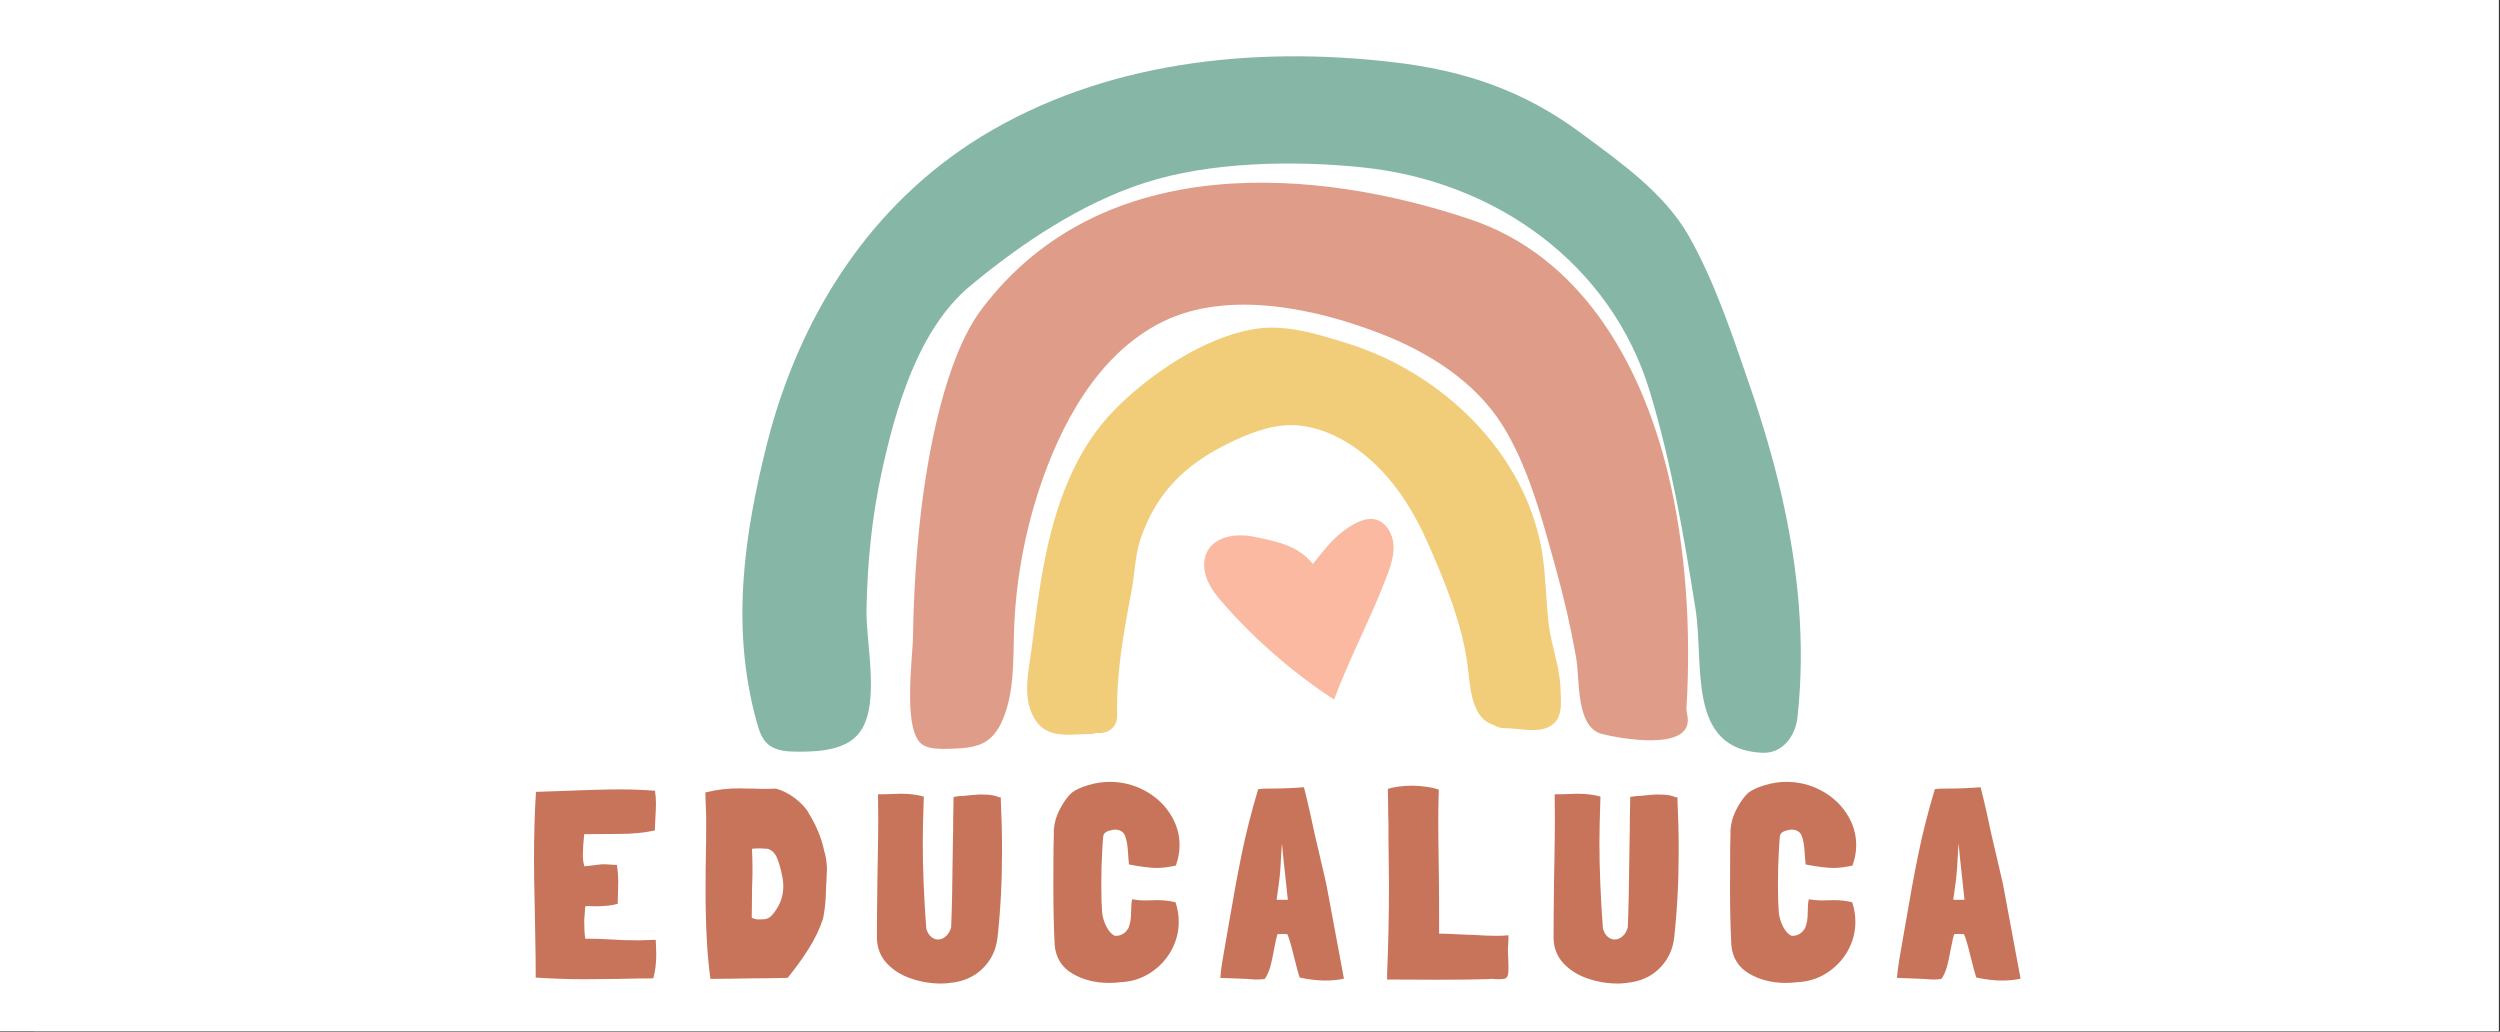
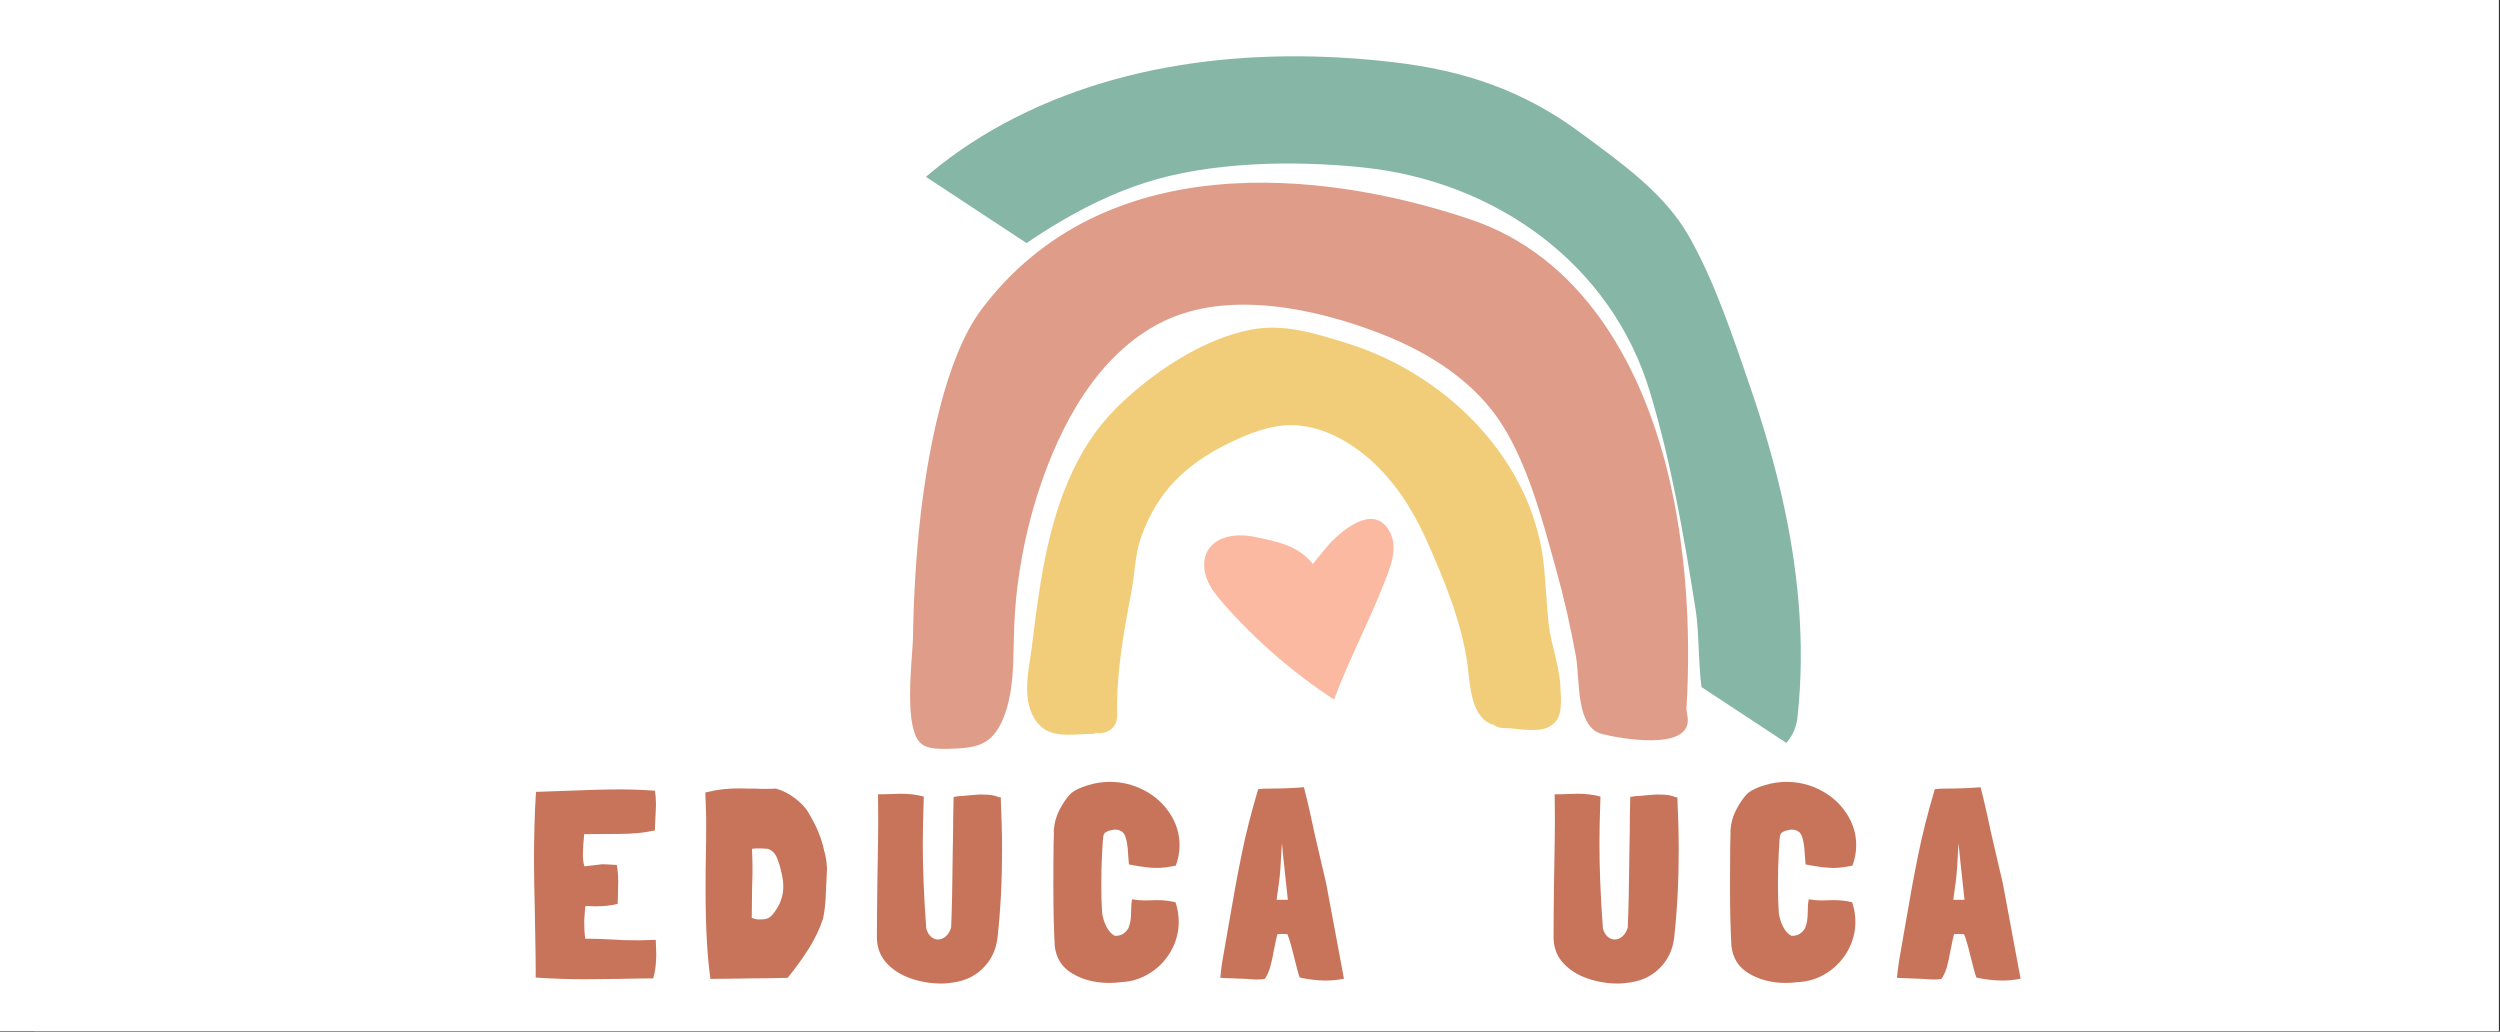
<svg xmlns="http://www.w3.org/2000/svg" version="1.0" preserveAspectRatio="xMidYMid meet" height="645" viewBox="0 0 1172.25 483.75" zoomAndPan="magnify" width="1563">
  <rect x="0" y="0" width="1172.25" height="483.75" fill="#333333" stroke="none" />
  <defs>
    <clipPath id="93e05d1110">
      <path clip-rule="nonzero" d="M 0 0.031 L 1171.5 0.031 L 1171.5 483.469 L 0 483.469 Z M 0 0.031" />
    </clipPath>
    <clipPath id="6f41a8f0b0">
      <path clip-rule="nonzero" d="M 16.105 0.031 L 1171.5 0.031 L 1171.5 483.469 L 16.105 483.469 Z M 16.105 0.031" />
    </clipPath>
    <clipPath id="97f8ea780f">
-       <path clip-rule="nonzero" d="M 348.098 26.312 L 844.688 26.312 L 844.688 353 L 348.098 353 Z M 348.098 26.312" />
+       <path clip-rule="nonzero" d="M 348.098 26.312 L 844.688 26.312 L 844.688 353 Z M 348.098 26.312" />
    </clipPath>
  </defs>
  <g clip-path="url(#93e05d1110)">
    <path fill-rule="nonzero" fill-opacity="1" d="M 0 0.031 L 1171.5 0.031 L 1171.5 483.469 L 0 483.469 Z M 0 0.031" fill="#ffffff" />
    <path fill-rule="nonzero" fill-opacity="1" d="M 0 0.031 L 1171.5 0.031 L 1171.5 483.469 L 0 483.469 Z M 0 0.031" fill="#ffffff" />
  </g>
  <g clip-path="url(#6f41a8f0b0)">
    <rect fill-opacity="1" height="580.5" y="-48.375" fill="#ffffff" width="1406.7" x="-117.225" />
    <rect fill-opacity="1" height="580.5" y="-48.375" fill="#ffffff" width="1406.7" x="-117.225" />
  </g>
  <path fill-rule="nonzero" fill-opacity="1" d="M 625.531 328.027 C 632.324 309.668 643.176 288.988 650.066 270.738 C 651.891 265.871 653.715 260.902 653.414 255.73 C 653.109 250.555 650.27 245.18 645.305 243.656 C 638.102 241.43 627.355 250.254 622.484 256.031 C 620.152 258.871 617.82 261.602 615.598 264.441 C 608.598 255.73 598.855 253.906 587.906 251.668 C 580.004 250.051 570.164 251.27 566.211 258.363 C 563.977 262.426 564.277 267.488 566.008 271.742 C 567.734 276.008 570.672 279.66 573.719 283.105 C 588.523 300.035 606.566 315.652 625.531 328.027 Z M 625.531 328.027" fill="#fbb9a1" />
  <path fill-rule="nonzero" fill-opacity="1" d="M 731.695 322.555 C 731.391 312.617 727.441 302.875 726.219 292.941 C 724.902 281.883 724.902 270.633 723.188 259.586 C 715.68 212.426 676.137 174.703 631.512 160.914 C 617.012 156.453 602.109 151.586 586.699 154.531 C 563.578 158.883 539.141 175.516 522.812 191.953 C 503.738 211.215 494.723 237.672 489.648 263.742 C 487.109 276.723 485.488 289.895 483.871 302.984 C 482.457 314.336 478.492 328.836 486.41 338.883 C 492.391 346.578 502.93 344.152 511.754 344.152 C 512.562 344.152 513.383 343.945 514.086 343.645 C 518.75 344.355 523.922 341.613 523.828 335.535 C 523.414 315.555 526.766 297.102 530.512 277.531 C 532.141 268.914 532.141 260.188 535.078 251.875 C 542.477 230.879 555.77 217.898 575.641 208.074 C 585.176 203.41 595.316 199.25 605.855 199.348 C 614.98 199.445 623.91 202.793 631.609 207.457 C 648.543 217.805 660.312 234.434 668.426 252.285 C 676.641 270.426 685.453 291.723 688.102 311.602 C 689.309 321.031 689.609 336.852 700.367 339.895 C 701.684 340.805 703.305 341.406 705.336 341.406 C 712.031 341.406 722.473 344.355 728.043 339.691 C 733.012 335.934 731.898 328.234 731.695 322.555 Z M 731.695 322.555" fill="#f2cd79" />
  <path fill-rule="nonzero" fill-opacity="1" d="M 790.711 331.883 C 790.711 331.773 790.82 331.582 790.82 331.473 C 792.945 295.273 790.613 256.746 781.996 221.453 C 769.223 169.34 740.82 120.051 689.309 102.816 C 618.629 79.078 517.227 69.555 460.34 144.902 C 442.898 168.008 434.898 213.441 431.648 241.734 C 429.52 260.602 428.406 279.66 428.094 298.621 C 427.996 308.461 422.934 343.848 432.965 349.422 C 436.215 351.246 440.266 351.148 444.023 351.148 C 457.402 350.848 465.113 349.832 470.383 336.949 C 475.555 324.379 475.047 310.383 475.457 297.004 C 476.062 274.281 480.016 251.875 487.012 230.18 C 497.055 199.445 514.594 165.992 545.121 150.883 C 576.051 135.57 617.82 144.793 648.445 156.867 C 670.25 165.484 691.641 178.973 704.418 199.25 C 716.695 218.711 723.379 244.273 729.469 266.379 C 733.324 280.059 736.469 293.957 738.996 308.051 C 740.93 318.699 738.691 340.91 751.164 344.152 C 758.066 345.977 793.551 352.875 791.328 336.246 C 791.023 334.723 790.82 333.297 790.711 331.883 Z M 790.711 331.883" fill="#df9d89" />
  <g clip-path="url(#97f8ea780f)">
    <path fill-rule="nonzero" fill-opacity="1" d="M 835.234 231.594 C 831.379 214.965 826.508 198.539 821.035 182.512 C 812.816 158.691 804.309 132.426 791.727 110.418 C 780.27 90.441 760.098 76.348 741.941 62.859 C 714.555 42.375 686.469 32.949 652.699 29.094 C 587.195 21.488 517.434 28.996 460.242 63.973 C 407.715 96.219 374.965 148.344 359.855 207.254 C 348.699 251.27 342.719 294.258 354.684 338.07 C 355.797 342.023 356.918 346.18 360.062 348.914 C 363.918 352.262 369.488 352.465 374.551 352.465 C 385.199 352.465 397.578 351.547 403.559 342.738 C 412.684 329.344 405.988 301.355 406.301 285.945 C 406.703 264.441 408.73 242.953 413.301 221.961 C 419.777 191.953 430.426 154.328 455.07 133.938 C 479.41 113.766 506.992 95.41 536.602 85.777 C 567.227 75.84 606.566 75.129 638.812 78.477 C 701.176 84.871 755.625 123.703 773.68 183.828 C 783.617 216.789 789.598 251.27 794.977 285.23 C 799.23 311.602 790.613 351.246 826.207 352.973 C 835.938 353.48 841.918 344.961 842.836 336.344 C 846.691 301.16 843.141 265.871 835.234 231.594 Z M 835.234 231.594" fill="#86b6a5" />
  </g>
  <path fill-rule="nonzero" fill-opacity="1" d="M 307.727 447.352 C 307.727 451.609 307.254 455.414 306.324 458.762 C 302.648 458.762 297.199 458.836 289.984 459.004 L 273.547 459.148 C 266.066 459.148 258.609 458.883 251.164 458.375 C 251.262 455.703 251.129 445.273 250.777 427.098 C 250.512 416.789 250.391 408.871 250.391 403.359 C 250.391 391.855 250.691 381.172 251.309 371.309 L 262.332 370.922 C 274.73 370.414 284.207 370.148 290.758 370.148 C 296.367 370.148 301.805 370.367 307.098 370.777 C 307.41 372.555 307.582 374.621 307.582 376.965 C 307.582 378.223 307.496 380.277 307.34 383.105 C 307.172 385.785 307.098 387.879 307.098 389.391 C 302.07 390.488 296.461 391.031 290.273 391.031 L 273.934 391.129 C 273.512 395.094 273.305 398.367 273.305 400.941 C 273.305 402.973 273.547 404.738 274.031 406.211 L 282.344 405.246 C 283.504 405.246 285.258 405.332 287.613 405.488 L 289.258 405.586 C 289.668 408.098 289.887 410.828 289.887 413.754 L 289.645 423.809 C 286.938 424.582 283.324 424.969 278.816 424.969 L 275.527 424.824 C 274.949 424.824 274.574 424.91 274.418 425.066 L 273.934 431.641 C 273.934 435.062 274.09 437.902 274.418 440.148 C 278.77 440.148 283 440.281 287.133 440.535 C 288.547 440.633 290.297 440.73 292.402 440.828 C 294.492 440.898 296.957 440.922 299.797 440.922 L 307.484 440.684 C 307.641 444.523 307.727 446.75 307.727 447.352 Z M 307.727 447.352" fill="#c8745a" />
  <path fill-rule="nonzero" fill-opacity="1" d="M 378.75 380.59 C 382.676 386.777 385.277 393.016 386.531 399.301 L 386.531 399.203 C 387.211 401.305 387.621 404.023 387.789 407.371 C 387.621 409.887 387.547 411.773 387.547 413.027 L 387.402 415.012 C 387.402 415.629 387.32 417.609 387.16 420.957 C 386.992 424.316 386.582 427.617 385.906 430.867 C 384.32 435.582 382.133 440.176 379.328 444.645 C 376.527 449.129 373.191 453.758 369.324 458.52 C 362.289 458.68 356.512 458.762 351.969 458.762 L 342.926 458.906 L 333.113 459.004 C 331.59 448.055 330.84 434.227 330.84 417.523 C 330.84 410.25 330.891 404.797 330.984 401.184 C 331.082 397.934 331.129 392.324 331.129 384.359 C 331.129 382.367 331.035 379.355 330.84 375.32 L 330.742 371.551 L 331.613 371.406 C 336.062 370.246 341.211 369.664 347.086 369.664 L 350.324 369.762 L 353.758 369.762 C 354.82 369.859 356.488 369.906 358.785 369.906 C 361.031 369.906 362.711 369.859 363.812 369.762 C 366.906 370.605 369.867 372.105 372.707 374.258 C 375.57 376.383 377.844 378.836 379.523 381.605 Z M 367.293 415.398 C 367.293 413.887 367.121 412.426 366.809 411 C 366.133 407.492 365.32 404.617 364.391 402.395 C 363.484 400.168 362.07 398.719 360.137 398.043 L 360.379 398.043 C 358.371 397.887 356.875 397.801 355.883 397.801 C 354.203 397.801 353.102 397.887 352.594 398.043 C 352.754 401.074 352.836 403.93 352.836 406.598 L 352.836 409.887 L 352.742 413.27 C 352.645 415.203 352.594 418.094 352.594 421.926 C 352.594 425.633 352.559 428.449 352.5 430.383 C 353.758 430.867 354.625 431.109 355.109 431.109 L 356.754 431.109 C 358.105 431.109 359.074 430.988 359.652 430.723 C 360.973 430.41 362.469 428.91 364.148 426.227 C 366.242 423.035 367.293 419.434 367.293 415.398 Z M 367.293 415.398" fill="#c8745a" />
  <path fill-rule="nonzero" fill-opacity="1" d="M 469.238 373.82 C 469.648 382.789 469.867 391.07 469.867 398.672 C 469.867 413.176 469.152 426.844 467.738 439.668 C 467.062 445.445 464.719 450.277 460.73 454.168 C 456.766 458.074 451.641 460.309 445.355 460.891 L 445.5 460.891 C 443.977 461.082 442.602 461.18 441.344 461.18 C 436.414 461.18 431.676 460.383 427.129 458.812 C 422.609 457.266 418.863 454.918 415.867 451.754 C 412.895 448.562 411.332 444.672 411.176 440.055 C 411.176 433.938 411.25 424.754 411.418 412.496 L 411.562 404.328 C 411.719 395.469 411.805 388.895 411.805 384.602 C 411.805 379.09 411.77 375.031 411.707 372.422 L 414.852 372.422 L 422.391 372.18 C 426.477 372.18 430.078 372.637 433.172 373.531 C 432.848 382.945 432.691 390.164 432.691 395.191 C 432.691 407.348 433.234 420.789 434.332 435.508 L 434.332 435.414 C 434.816 437.094 435.555 438.359 436.559 439.23 C 437.586 440.102 438.684 440.535 439.844 440.535 C 441.199 440.535 442.457 440.004 443.617 438.941 C 444.777 437.855 445.562 436.465 445.984 434.785 L 445.984 434.879 C 446.336 427.184 446.59 415 446.758 398.332 L 446.902 390.258 C 446.902 386.234 446.977 380.711 447.145 373.676 L 449.754 373.289 C 450.941 373.289 452.535 373.168 454.543 372.902 C 457.984 372.59 460.051 372.469 460.73 372.566 C 464.309 372.566 466.82 372.988 468.27 373.82 Z M 469.238 373.82" fill="#c8745a" />
  <path fill-rule="nonzero" fill-opacity="1" d="M 517.414 391.758 C 517.246 392.121 517.039 394.777 516.785 399.734 C 516.52 404.664 516.398 409.68 516.398 414.77 C 516.398 419.965 516.52 424.328 516.785 427.871 C 517.039 430.129 517.703 432.316 518.77 434.445 C 519.855 436.574 521.16 438.023 522.684 438.797 C 525.609 438.965 527.832 437.625 529.355 434.785 L 529.211 434.785 C 529.984 433.176 530.371 430.77 530.371 427.582 C 530.371 425.066 530.527 423.109 530.855 421.684 C 532.945 422.047 534.965 422.215 536.898 422.215 L 542.648 422.07 C 545.672 422.07 548.523 422.406 551.207 423.086 C 552.199 426.02 552.707 429.078 552.707 432.27 C 552.707 437.043 551.508 441.574 549.129 445.855 C 546.734 450.109 543.449 453.578 539.266 456.25 C 535.07 458.918 530.43 460.359 525.344 460.551 C 523.82 460.77 522.055 460.891 520.023 460.891 C 513.512 460.891 507.77 459.414 502.812 456.492 C 497.883 453.566 495.129 449.168 494.547 443.293 C 494.125 434.918 493.918 425.914 493.918 416.27 C 493.918 408.316 493.941 401.789 494.016 396.688 L 494.16 391.031 C 494.062 389.777 494.16 388.324 494.449 386.68 C 494.742 385.039 495.141 383.586 495.66 382.332 C 496.398 380.434 497.375 378.512 498.609 376.578 C 499.828 374.645 501.098 373.047 502.426 371.793 C 504.191 370.379 506.801 369.168 510.258 368.164 C 513.512 367.137 516.895 366.617 520.41 366.617 C 526.117 366.617 531.48 367.949 536.512 370.582 C 541.539 373.23 545.551 376.844 548.547 381.41 C 551.57 385.992 553.094 390.961 553.094 396.301 C 553.094 399.492 552.512 402.684 551.352 405.875 C 547.836 406.625 544.898 406.984 542.555 406.984 C 539.363 406.984 534.965 406.441 529.355 405.344 L 528.969 400.555 C 528.801 396.727 528.316 393.824 527.52 391.855 C 526.707 389.895 525.016 388.941 522.441 389.004 C 522.344 389.004 522.223 389.039 522.102 389.098 C 521.969 389.137 521.789 389.148 521.57 389.148 L 521.668 389.148 C 519.082 389.57 517.668 390.441 517.414 391.758 Z M 517.414 391.758" fill="#c8745a" />
  <path fill-rule="nonzero" fill-opacity="1" d="M 630.172 458.906 C 627.488 459.488 624.586 459.777 621.469 459.777 C 617.793 459.777 613.781 459.305 609.43 458.375 C 608.852 456.805 607.934 453.445 606.676 448.32 C 605.418 443.137 604.402 439.703 603.629 438.023 L 601.117 437.926 L 598.988 438.023 C 598.66 439.027 598.117 441.504 597.344 445.469 C 596.766 448.73 596.184 451.391 595.605 453.445 C 595.023 455.477 594.18 457.336 593.09 459.004 C 592.246 459.199 590.988 459.293 589.32 459.293 C 588.547 459.293 586.902 459.199 584.387 459.004 C 577.102 458.68 573.051 458.52 572.207 458.52 C 572.207 458.109 572.301 457.117 572.496 455.57 C 572.664 454.023 572.906 452.285 573.223 450.352 L 575.977 434.492 C 578.164 421.512 580.242 410.199 582.215 400.555 C 584.172 390.922 586.758 380.758 589.949 370.051 C 591.109 369.859 592.703 369.762 594.734 369.762 L 595.461 369.762 C 600.898 369.762 606.215 369.555 611.414 369.133 C 612.441 373.098 613.371 376.988 614.215 380.785 C 615.051 384.59 615.789 388.012 616.441 391.031 C 619.148 402.672 620.949 410.418 621.855 414.285 Z M 603.871 421.926 C 602.035 405.172 601.164 396.785 601.262 396.785 L 601.117 395.527 C 601.117 395.527 601.031 396.543 600.875 398.574 C 600.609 404.859 600.246 409.84 599.762 413.512 L 598.602 421.926 Z M 603.871 421.926" fill="#c8745a" />
-   <path fill-rule="nonzero" fill-opacity="1" d="M 707.227 449.48 C 707.289 450.484 707.324 451.945 707.324 453.879 C 707.324 455.621 707.18 456.863 706.891 457.602 C 706.602 458.316 706.164 458.738 705.586 458.906 C 705.004 459.066 704 459.148 702.586 459.148 L 701.668 459.148 L 699.688 459.004 L 696.398 459.148 C 691.203 459.305 683.539 459.391 673.387 459.391 C 663.742 459.391 656.094 459.355 650.426 459.293 L 650.426 456.395 C 651.004 442.566 651.293 428.668 651.293 414.672 C 651.293 410.551 651.211 403.457 651.051 393.402 L 651.051 385.762 C 650.957 384.312 650.906 381.75 650.906 378.078 L 650.762 369.906 C 651.945 369.496 653.59 369.133 655.695 368.844 C 657.785 368.551 659.875 368.406 661.977 368.406 C 664.324 368.406 666.668 368.59 668.988 368.938 C 671.332 369.266 673.219 369.711 674.645 370.293 C 674.477 376.324 674.402 381.145 674.402 384.746 C 674.402 389.777 674.477 397.316 674.645 407.371 C 674.742 412.402 674.789 419.82 674.789 429.609 L 674.789 437.781 C 677.559 437.781 680.953 437.914 684.988 438.168 L 691.613 438.41 C 695.156 438.676 698.477 438.797 701.57 438.797 C 703.723 438.797 705.645 438.723 707.324 438.555 C 707.324 440.465 707.289 441.723 707.227 442.324 L 707.227 442.18 C 707.059 444.441 707.012 446.07 707.082 447.062 Z M 707.227 449.48" fill="#c8745a" />
  <path fill-rule="nonzero" fill-opacity="1" d="M 786.52 373.82 C 786.93 382.789 787.148 391.07 787.148 398.672 C 787.148 413.176 786.438 426.844 785.023 439.668 C 784.344 445.445 782 450.277 778.012 454.168 C 774.047 458.074 768.922 460.309 762.637 460.891 L 762.785 460.891 C 761.262 461.082 759.883 461.18 758.625 461.18 C 753.695 461.18 748.957 460.383 744.414 458.812 C 739.891 457.266 736.145 454.918 733.148 451.754 C 730.176 448.562 728.617 444.672 728.461 440.055 C 728.461 433.938 728.531 424.754 728.699 412.496 L 728.848 404.328 C 729.004 395.469 729.086 388.895 729.086 384.602 C 729.086 379.09 729.051 375.031 728.992 372.422 L 732.133 372.422 L 739.676 372.18 C 743.762 372.18 747.363 372.637 750.457 373.531 C 750.129 382.945 749.973 390.164 749.973 395.191 C 749.973 407.348 750.516 420.789 751.617 435.508 L 751.617 435.414 C 752.098 437.094 752.836 438.359 753.84 439.23 C 754.867 440.102 755.969 440.535 757.129 440.535 C 758.48 440.535 759.738 440.004 760.898 438.941 C 762.059 437.855 762.844 436.465 763.266 434.785 L 763.266 434.879 C 763.617 427.184 763.871 415 764.039 398.332 L 764.184 390.258 C 764.184 386.234 764.258 380.711 764.426 373.676 L 767.039 373.289 C 768.223 373.289 769.816 373.168 771.824 372.902 C 775.27 372.59 777.336 372.469 778.012 372.566 C 781.59 372.566 784.102 372.988 785.555 373.82 Z M 786.52 373.82" fill="#c8745a" />
  <path fill-rule="nonzero" fill-opacity="1" d="M 834.695 391.758 C 834.527 392.121 834.32 394.777 834.066 399.734 C 833.801 404.664 833.68 409.68 833.68 414.77 C 833.68 419.965 833.801 424.328 834.066 427.871 C 834.32 430.129 834.988 432.316 836.051 434.445 C 837.137 436.574 838.441 438.023 839.965 438.797 C 842.891 438.965 845.113 437.625 846.637 434.785 L 846.492 434.785 C 847.266 433.176 847.652 430.77 847.652 427.582 C 847.652 425.066 847.809 423.109 848.137 421.684 C 850.227 422.047 852.246 422.215 854.18 422.215 L 859.934 422.07 C 862.953 422.07 865.805 422.406 868.488 423.086 C 869.48 426.02 869.988 429.078 869.988 432.27 C 869.988 437.043 868.793 441.574 866.41 445.855 C 864.016 450.109 860.73 453.578 856.547 456.25 C 852.355 458.918 847.715 460.359 842.625 460.551 C 841.102 460.77 839.336 460.891 837.309 460.891 C 830.793 460.891 825.051 459.414 820.098 456.492 C 815.164 453.566 812.41 449.168 811.828 443.293 C 811.406 434.918 811.203 425.914 811.203 416.27 C 811.203 408.316 811.227 401.789 811.297 396.688 L 811.441 391.031 C 811.348 389.777 811.441 388.324 811.734 386.68 C 812.023 385.039 812.422 383.586 812.941 382.332 C 813.68 380.434 814.656 378.512 815.891 376.578 C 817.113 374.645 818.379 373.047 819.711 371.793 C 821.473 370.379 824.086 369.168 827.543 368.164 C 830.793 367.137 834.176 366.617 837.695 366.617 C 843.398 366.617 848.766 367.949 853.793 370.582 C 858.82 373.23 862.832 376.844 865.832 381.41 C 868.852 385.992 870.375 390.961 870.375 396.301 C 870.375 399.492 869.793 402.684 868.633 405.875 C 865.117 406.625 862.18 406.984 859.836 406.984 C 856.645 406.984 852.246 406.441 846.637 405.344 L 846.25 400.555 C 846.082 396.727 845.598 393.824 844.801 391.855 C 843.992 389.895 842.297 388.941 839.723 389.004 C 839.629 389.004 839.508 389.039 839.387 389.098 C 839.254 389.137 839.07 389.148 838.855 389.148 L 838.949 389.148 C 836.363 389.57 834.949 390.441 834.695 391.758 Z M 834.695 391.758" fill="#c8745a" />
  <path fill-rule="nonzero" fill-opacity="1" d="M 947.453 458.906 C 944.77 459.488 941.867 459.777 938.75 459.777 C 935.078 459.777 931.062 459.305 926.715 458.375 C 926.133 456.805 925.215 453.445 923.957 448.32 C 922.699 443.137 921.684 439.703 920.91 438.023 L 918.398 437.926 L 916.27 438.023 C 915.945 439.027 915.402 441.504 914.629 445.469 C 914.047 448.73 913.469 451.391 912.887 453.445 C 912.305 455.477 911.461 457.336 910.371 459.004 C 909.527 459.199 908.27 459.293 906.602 459.293 C 905.828 459.293 904.184 459.199 901.672 459.004 C 894.383 458.68 890.336 458.52 889.488 458.52 C 889.488 458.109 889.586 457.117 889.777 455.57 C 889.949 454.023 890.188 452.285 890.504 450.352 L 893.258 434.492 C 895.445 421.512 897.523 410.199 899.496 400.555 C 901.453 390.922 904.039 380.758 907.23 370.051 C 908.391 369.859 909.984 369.762 912.016 369.762 L 912.742 369.762 C 918.18 369.762 923.5 369.555 928.695 369.133 C 929.723 373.098 930.652 376.988 931.5 380.785 C 932.332 384.59 933.07 388.012 933.723 391.031 C 936.43 402.672 938.23 410.418 939.137 414.285 Z M 921.152 421.926 C 919.316 405.172 918.445 396.785 918.543 396.785 L 918.398 395.527 C 918.398 395.527 918.312 396.543 918.156 398.574 C 917.891 404.859 917.527 409.84 917.043 413.512 L 915.883 421.926 Z M 921.152 421.926" fill="#c8745a" />
</svg>